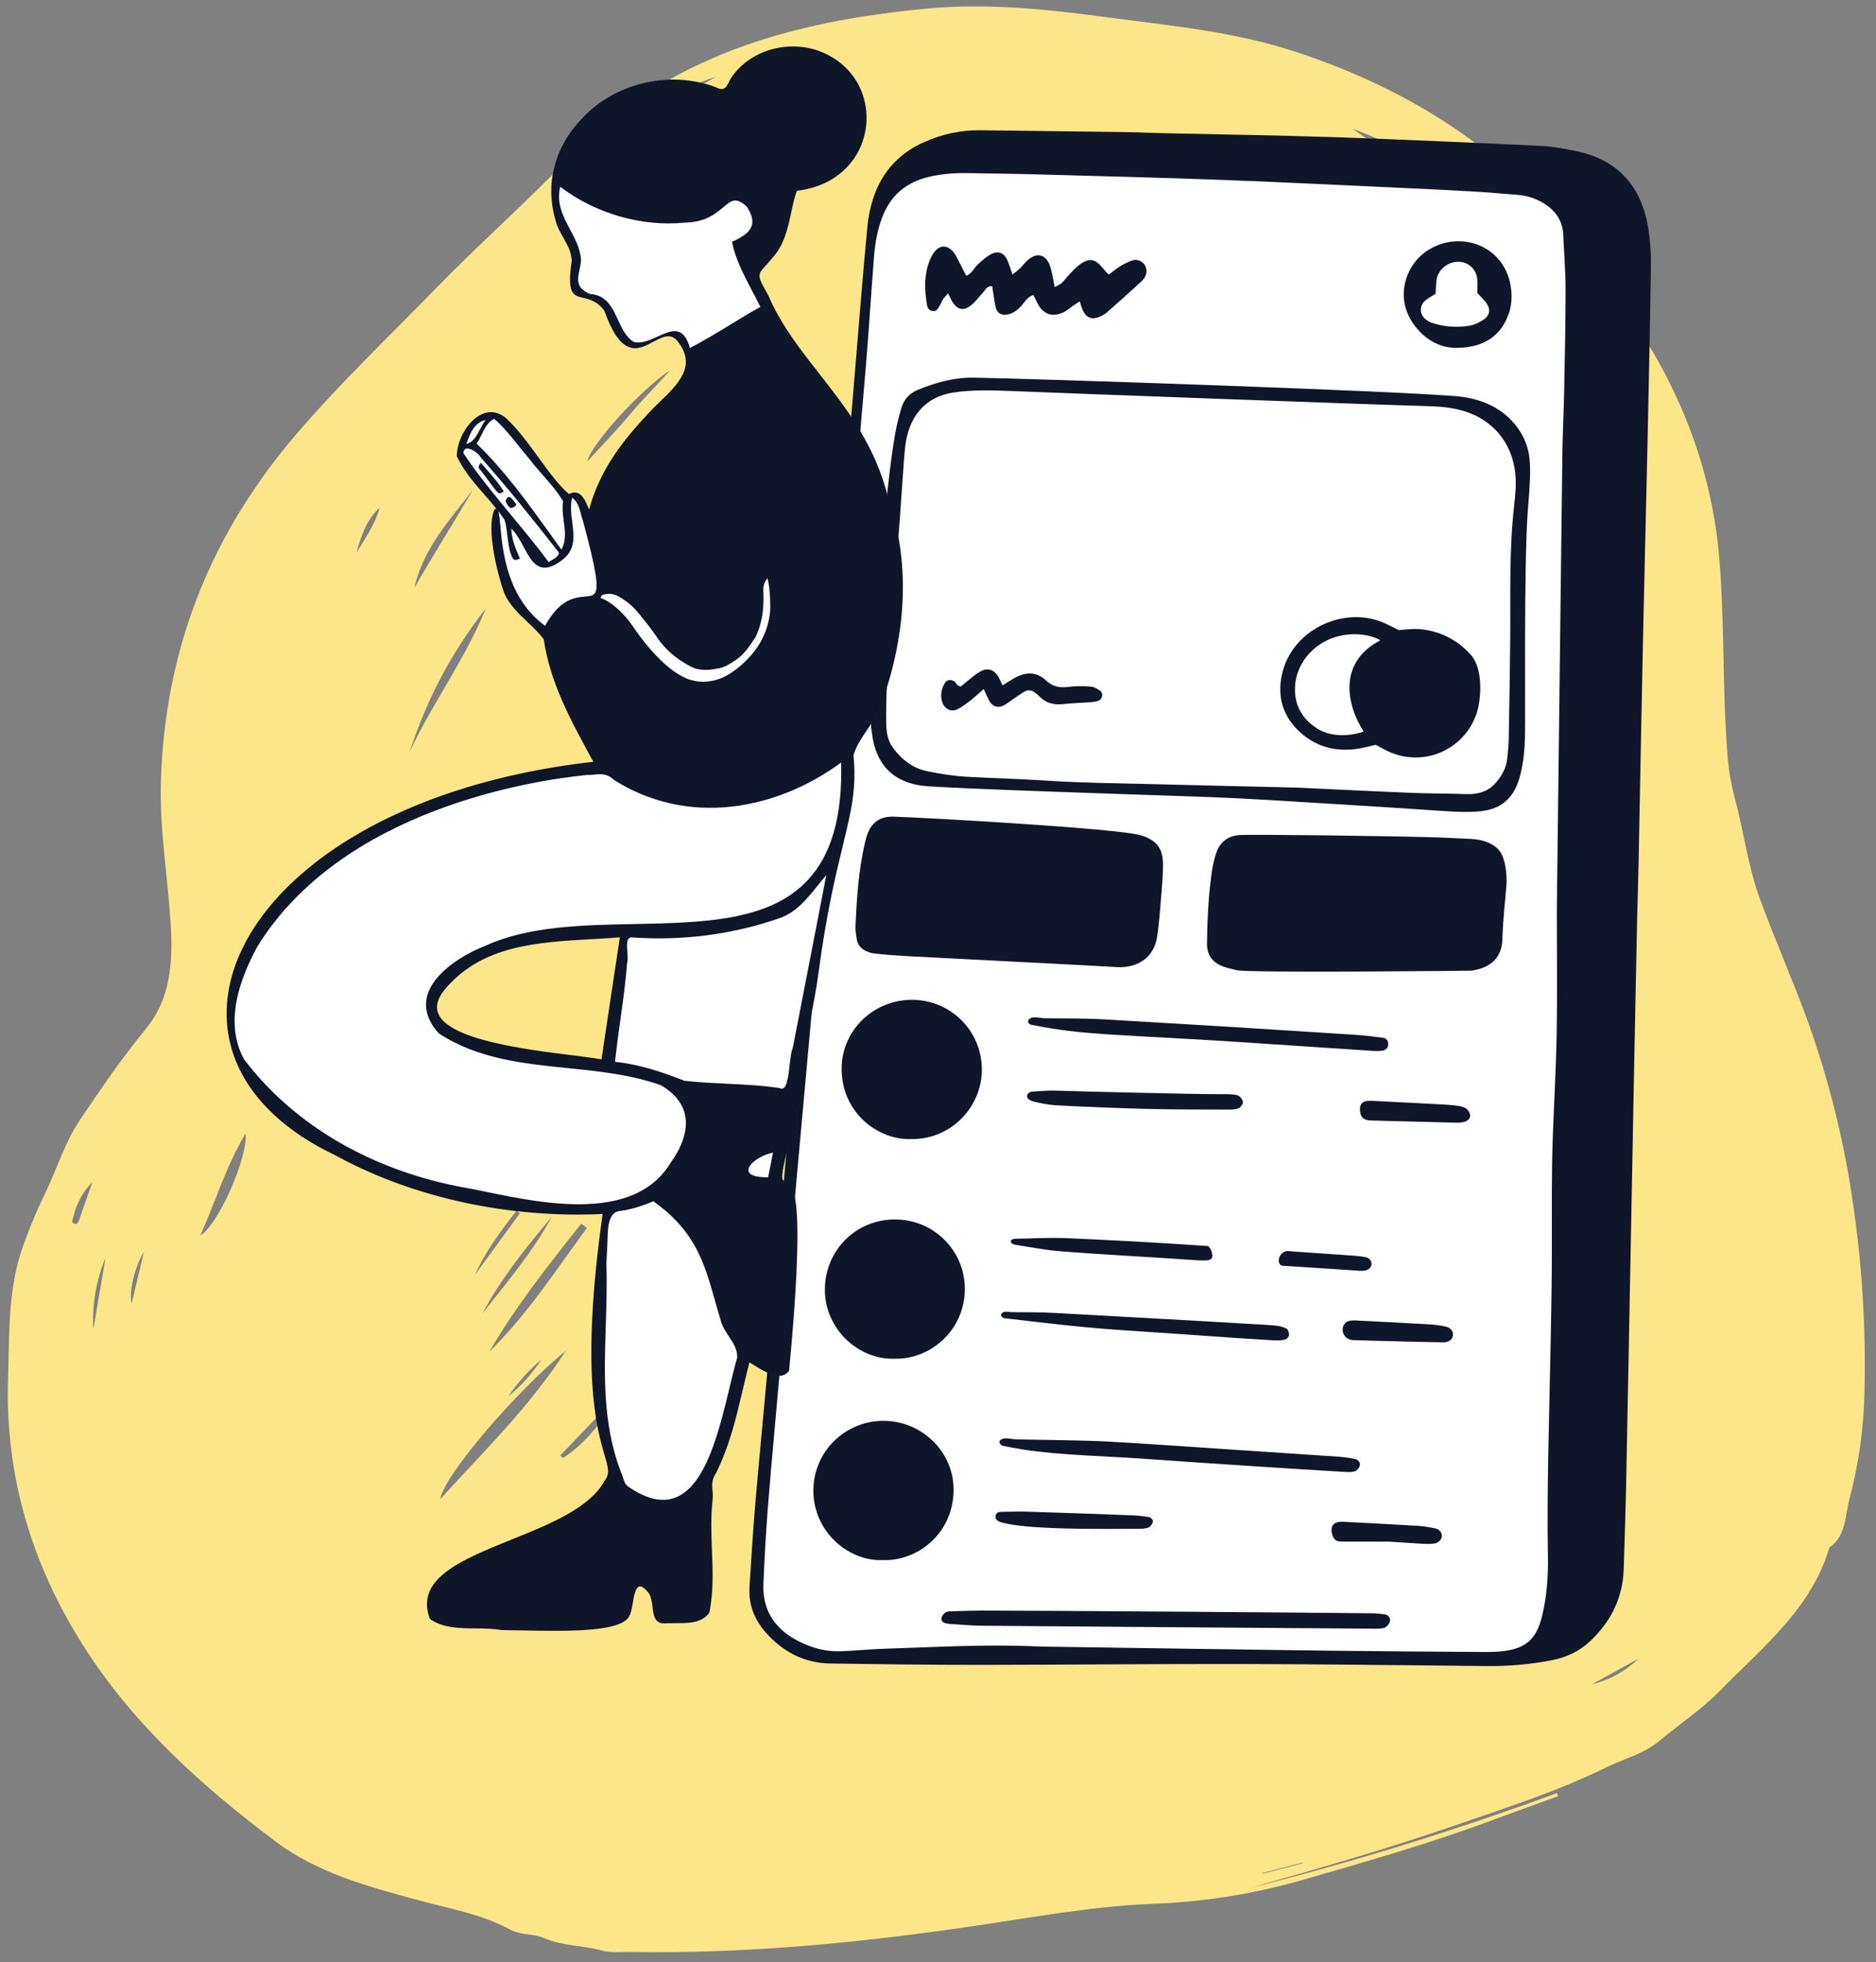
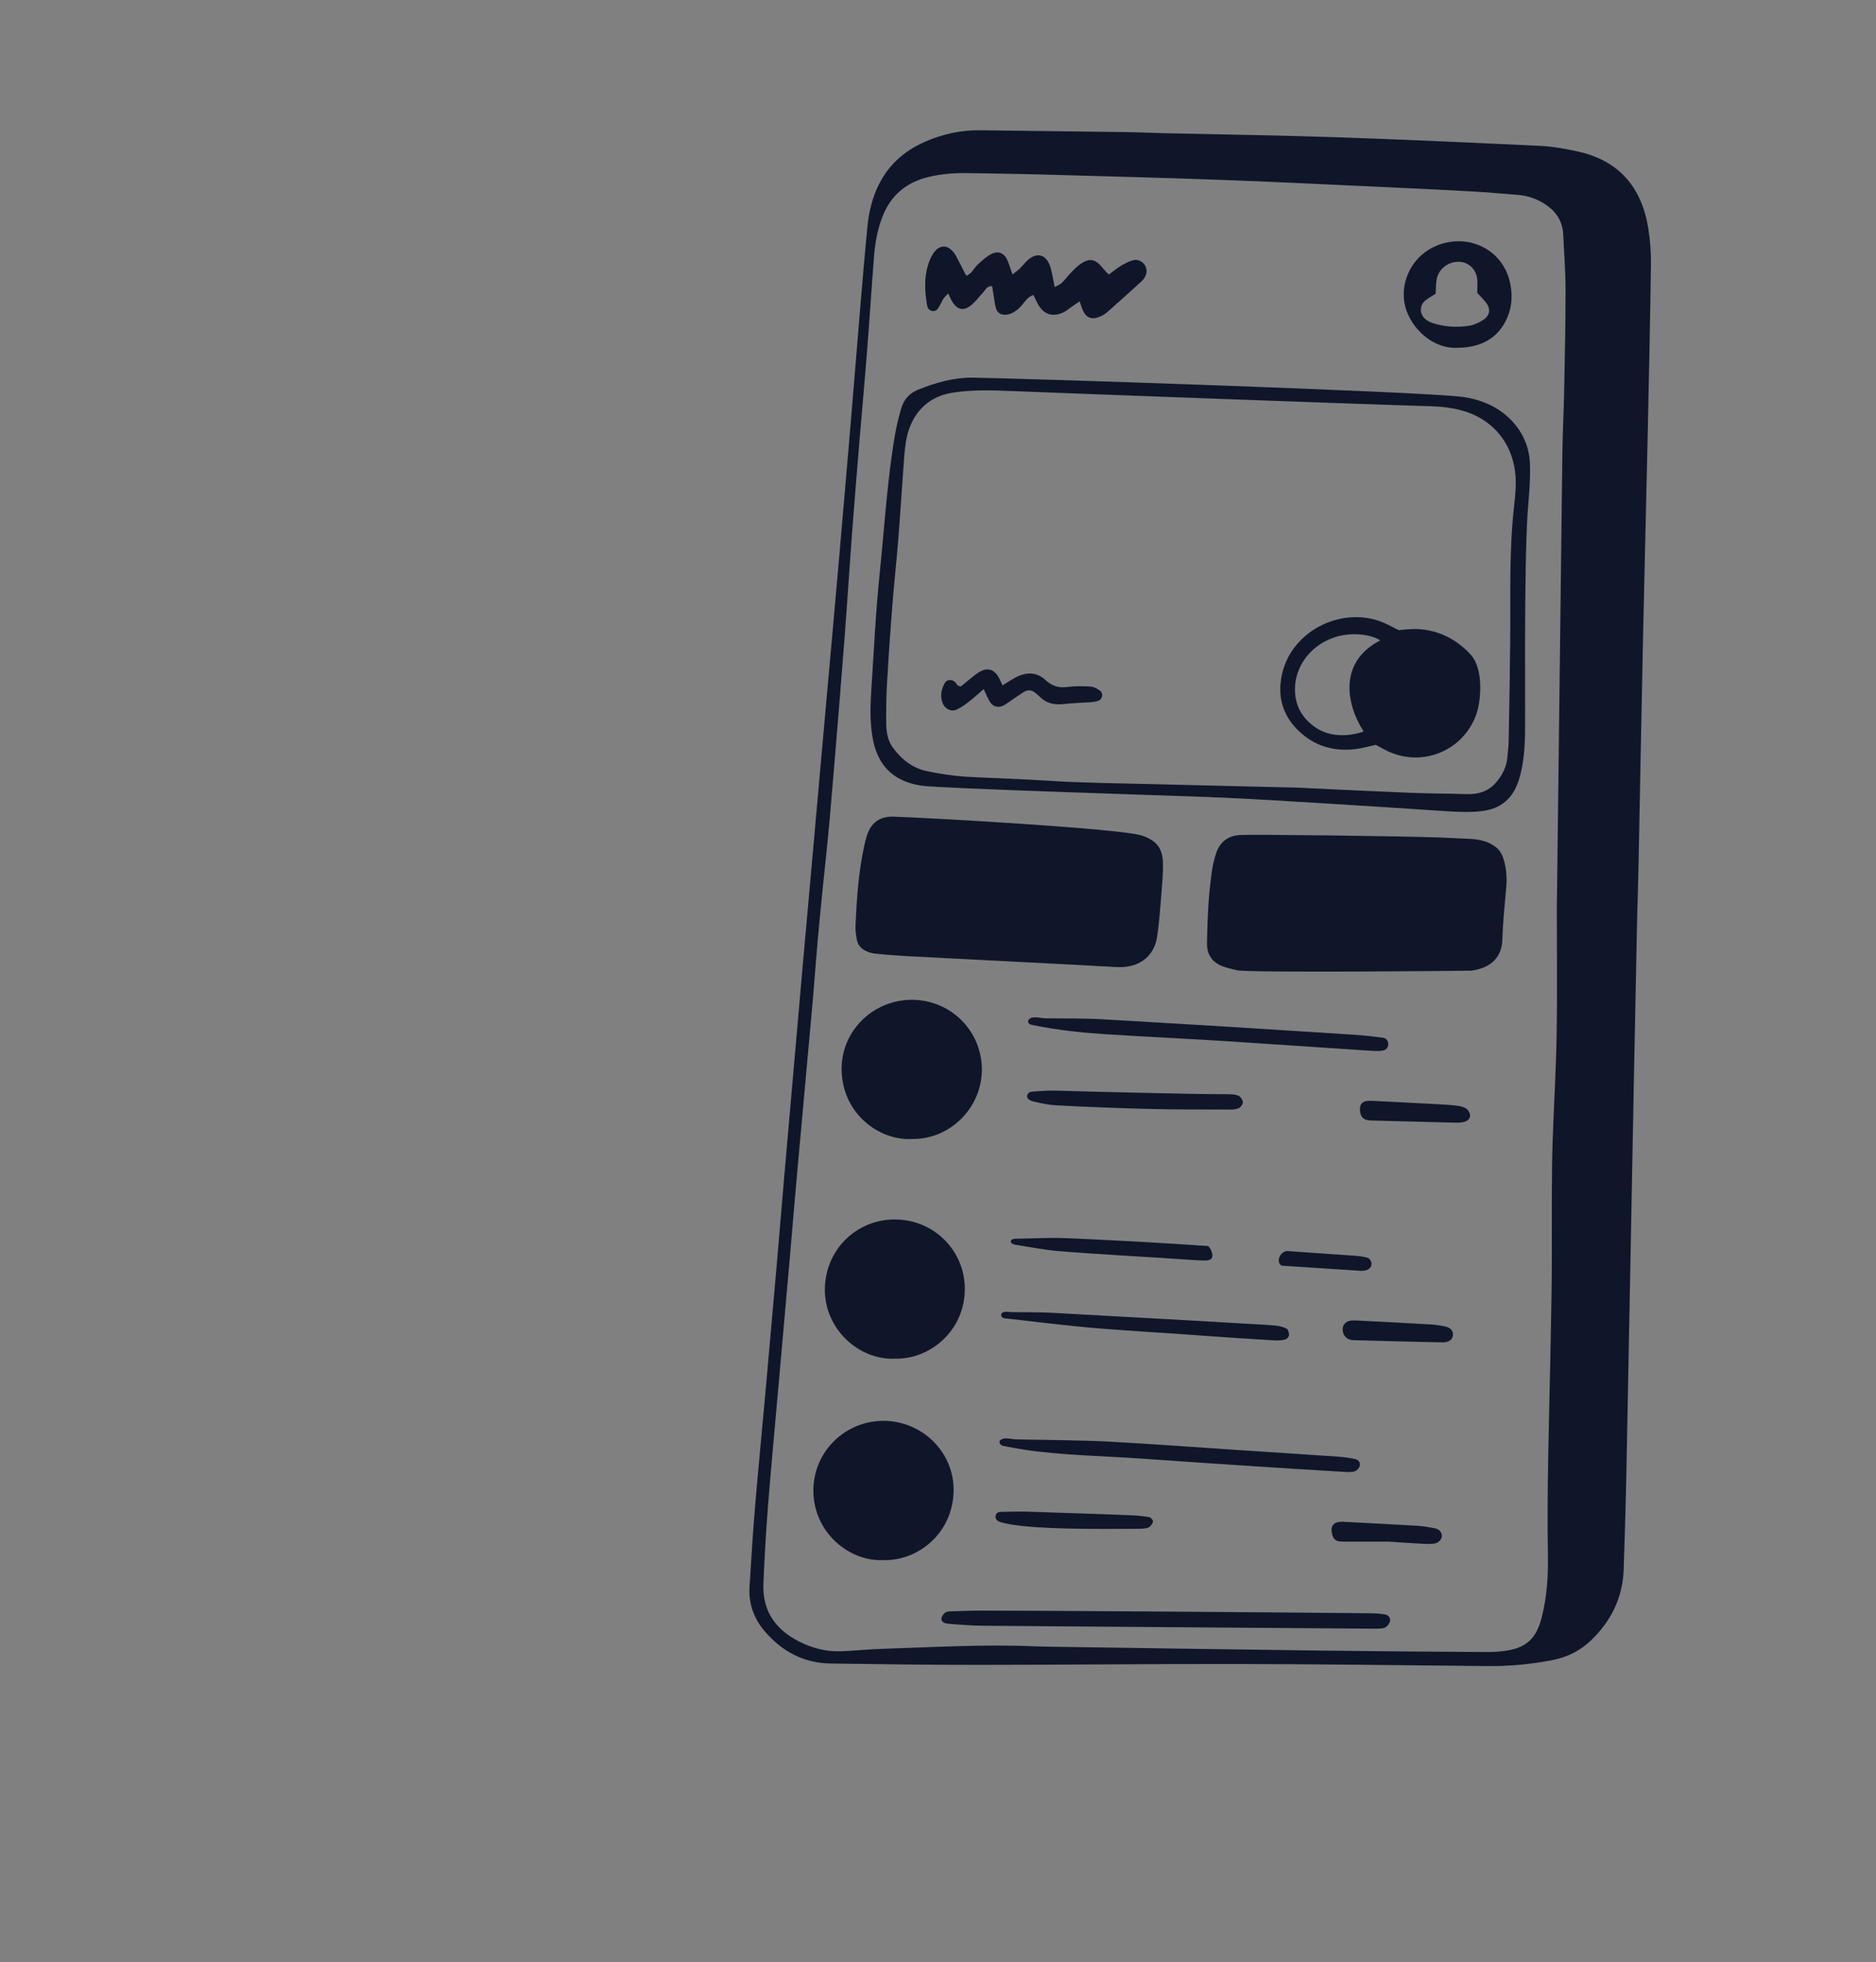
<svg xmlns="http://www.w3.org/2000/svg" clip-rule="evenodd" fill-rule="evenodd" stroke-linejoin="round" stroke-miterlimit="2" viewBox="0 0 3227 3373">
  <rect x="0" y="0" width="3227" height="3373" fill="#808080" stroke="none" />
  <g transform="matrix(1.108 0 0 1.099 23.181 47.483)">
-     <path d="m-20.919-43.204h2911.55v3068.73h-2911.55z" fill="none" />
    <g fill-rule="nonzero">
-       <path d="m429.253 488.985c21.317.165 42.628-.801 63.842-2.894l.054.658c-4.366.415-8.734.8-13.1 1.253-13.479 1.411-27.013 1.721-40.544 2.071-9.985.216-19.959-.773-29.707-2.945-11.644-2.529-23.524-3.356-35.343-4.642-22.7-2.469-45.215-6.038-67.247-12.192-1.735-.485-3.741-.769-5.141-1.581-3.472-2.014-7.478-2.862-10.72-5.417-1.726-1.359-4.206-1.6-5.994-3.261-4.852-4.5-10.869-7.189-16.546-10.436-8.756-5.008-17.672-10.123-24.029-18.09-11.415-14.306-21.516-29.572-27.192-47.167-5.874-18.208-6.6-36.6-1.105-55.234 2.365-8.024 4.17-16.146 8.674-23.336 2.401-3.672 5.044-7.18 7.911-10.5 3.355-4.043 6.109-8.532 10.131-12.089 5.565-4.923 11.139-9.772 17.166-14.155 6.33-4.6 8.575-11.606 10.014-19.033 1.779-9.177 2.543-18.534 5.17-27.564 7.346-25.251 21.888-45.089 43.539-60.1 10.929-7.578 22.51-13.984 33.835-20.846 10.632-6.442 21.785-12.057 32.353-18.565 23.88-14.7 49.548-14.879 75.875-10.632 11.687 1.886 22.762 6.012 33.721 10.475 11.97 4.874 24.135 9.24 35.09 16.321 19.7 12.737 35.182 29.073 44.374 50.968 4.427 10.543 8.841 21.094 11 32.371 2.241 11.03 2.501 22.371.769 33.492-2.229 13.6-6.288 26.791-8.619 40.359-.43 2.596-.631 5.225-.6 7.857.036 6.951-.894 13.91-.187 20.844.856 8.388 2.183 16.729 3.018 25.118 1.195 12.821 1.039 25.732-.465 38.521-1.35 12.048-3.704 23.961-7.038 35.617-1.929 6.974-4.703 13.686-8.259 19.987-1.692 2.948-2.438 6.95-6.308 8.376-6.538 10.883-17.79 15.755-28.01 21.929-4.48 2.706-9.446 4.4-14.147 6.617-3.829 1.805-7.818 1.7-11.691 2.494-10.565 2.174-21.357 2.754-32.1 3.593-14.108 1.105-28.256 1.45-42.444 1.758zm-135.876-115.02c10.57-6.9 21.6-13.132 31.571-22.231-12.013 5.548-29.602 17.855-31.571 22.231zm41.707-44.71-.875-1.1c-8.317 6.253-16.637 12.5-24.012 19.943 9.135-5.212 16.803-12.298 24.887-18.843zm-10.235-100.245c6.858-8.254 15.317-15.031 21.726-23.646-8.59 6.528-15.947 14.535-21.726 23.646zm-64.37 82.378c3.894-1.022 13.08-12.573 13.8-17.309-5.536 5.45-9.249 11.721-13.8 17.309zm158.378-31.334c-6.076 1.622-20.367 10.57-23.176 14.524zm118.08-123.422c4.588 5.59 9.838 10.602 15.633 14.928-4.358-5.799-9.639-10.842-15.633-14.928zm-186.857 25.285c-6.036 4.641-12.515 8.827-16.186 15.9 5.319-5.377 10.806-10.58 16.186-15.9zm-39.338 158.542c6.251-4.769 12.714-9.288 18.114-15.061-6.436 4.55-12.756 9.239-18.114 15.061zm81.713-217.335c3.994-1.909 8.115-3.54 12.334-4.882 4.145-1.293 8.383-2.288 12.58-3.413-9.369.53-20.576 4.297-24.914 8.295zm1.434 45.724c-6.676 2.255-18.956 10.267-20.517 13.392 3.634-2.358 7.059-4.418 10.3-6.732 3.328-2.372 6.864-4.408 10.217-6.66zm-75.274 202.723.383.625c5.051-1.607 8.991-5.026 13.122-8.134l-.369-.6zm138.842-104.842-16.257 9.917c.12.195.24.39.359.585 5.745-2.773 11.093-6.306 15.898-10.502zm-8.235 17.958c3.177-.38 13-6.719 15.027-9.319zm-126.276 38.4-.516-.668c-4 3.081-7.94 6.219-11.152 10.216zm-30.277-36.773-8.14 11.515c3.634-3.097 6.433-7.058 8.14-11.517zm-57.392 37.719 5.919-13.105c-2.939 3.863-4.963 8.344-5.919 13.103zm232.735-119.5-.314-.764-10.849 4.506.268.65c3.493-1.8 7.597-2.113 10.895-4.391zm-9.488 91.446c3.288-.864 6.307-2.542 8.776-4.879-3.5.632-6.077 2.914-8.776 4.88zm-216.078-.237c-2.341 1.413-4.241 3.454-5.483 5.89-.209.372-.626.752-.135 1.164s.857.027 1.1-.336c1.524-2.228 3.017-4.476 4.518-6.717zm82.093-107.587c2.468-2.309 5.011-4.513 6.709-7.447-3.167 1.663-4.988 4.535-6.709 7.448zm-75.683 123.552c-2.7 2.638-4.9 7.007-4.945 9.318zm266.6 152.682-10.207 2.583c3.57.062 7.093-.83 10.203-2.583zm-203.878-106.736c2.994-1.378 5.76-3.206 8.2-5.422-2.972 1.418-5.732 3.243-8.2 5.422zm265.336-135.753c.216 1.827-1.164 3.829.69 5.707.922-2.185.113-3.948-.69-5.707zm-151.491 29.433c2.619-.899 5.049-2.271 7.171-4.05-2.612.913-5.041 2.284-7.171 4.05zm7.158 235.4v.136h8.256v-.136z" fill="#fde68a" transform="matrix(7.575 -1.986 1.97 7.637 -2296.605 28.56)" />
      <g transform="matrix(.904 0 0 .908 1142.5 160.522)">
-         <path d="m808.512 2638.21c11.902 0 23.772.01 35.629.03 103.698.21 209.119 1.34 311.079 2.42 37.44.4 74.88.8 112.33 1.16 36.1.34 72.77-2.96 108.99-9.82 25.78-4.89 47.73-15.85 65.24-32.57 35.45-33.87 54.19-74.37 55.7-120.38 1.69-51.87 3.44-107.18 4.54-162.87 2.87-146.2 5.67-294.85 8.39-438.6 1.66-87.73 3.31-175.45 4.99-263.18 1.19-62.03 2.48-125.1 3.73-186.09.58-28.21 1.16-56.42 1.73-84.63.01-.35.06-.69.15-1.02.21-8.23.43-16.47.66-24.7.49-18.27 1.01-37.17 1.38-55.75.97-48.79 1.91-97.58 2.84-146.37 1.53-79.52 3.12-161.753 4.82-242.628 1.23-58 2.63-116.966 3.98-173.99 1.21-50.647 2.45-103.021 3.57-154.531 2.21-101.851 4.49-207.168 6.02-312.745.29-20.643-1.21-41.525-4.48-62.066-11.43-71.738-51.75-115.407-119.86-129.794-19.64-4.15-40.7-8.128-61.6-9.122-131.17-6.237-241.23-11.166-351.98-14.94-65.8-2.243-132.744-3.585-197.483-4.883-30.904-.619-62.861-1.26-94.292-1.99-9.971-.231-20.096-.57-29.888-.898-13.459-.451-27.376-.917-41.049-1.109-44.382-.621-89.509-1.166-133.151-1.693-37.37-.45-76.012-.917-114.019-1.43-31.197-.42-62.433 6.055-92.843 19.245-47.261 20.496-77.806 56.683-90.788 107.555-2.904 11.38-4.895 22.481-5.917 32.996-3.446 35.433-6.837 73.363-10.994 122.985-2.964 35.373-5.899 71.347-8.737 106.136-2.976 36.474-6.053 74.188-9.168 111.277-6.029 71.771-12.34 144.728-18.444 215.282l-1.08 12.485c-4.026 46.536-8.27 94.146-12.014 136.15-3.206 35.976-6.429 71.949-9.652 107.922-3.266 36.446-6.531 72.896-9.78 109.346-2.077 23.35-4.14 46.7-6.191 70.05-2.016 22.91-4.032 45.81-6.072 68.71-2.78 31.2-5.575 62.4-8.371 93.6-3.616 40.35-7.231 80.7-10.813 121.06-2.731 30.77-5.45 62.06-8.079 92.32-1.421 16.36-2.842 32.71-4.271 49.06-2.087 23.87-4.181 47.75-6.275 71.63-4.263 48.6-8.67 98.86-12.945 148.29-2.072 23.97-4.112 48.35-6.084 71.92-2.05 24.5-4.17 49.83-6.33 74.75-7.411 85.49-13.162 150.89-18.646 212.07-2.384 26.6-4.894 53.63-7.322 79.77-4.024 43.33-8.185 88.13-11.889 132.22-3.475 41.37-6.103 83.53-8.644 124.3l-.91 14.58c-1.724 27.52 7.009 52.58 25.955 74.48 29.986 34.67 66.756 52.57 109.288 53.21 95.762 1.43 176.226 2.38 257.627 2.33 66.703-.03 134.527-.41 200.119-.77 69.274-.38 140.582-.77 211.306-.77z" fill="#fff" />
        <path d="m1524.86 1343.76c-1.83 90.24-3.73 180.48-5.46 270.72-4.48 233.92-8.79 467.86-13.38 701.78-1.07 54.31-2.77 108.62-4.55 162.92-1.6 48.97-21.86 89.64-56.93 123.14-18.85 18.01-41.67 28.76-67.25 33.61-36.27 6.87-72.84 10.24-109.78 9.89-141.13-1.35-282.25-3.29-423.378-3.58-149.013-.3-298.028 1.43-447.043 1.51-85.897.05-171.8-1.05-257.689-2.34-45.596-.68-82.613-20.32-112.253-54.58-19.256-22.26-28.764-47.94-26.922-77.35 2.902-46.34 5.674-92.7 9.56-138.97 5.94-70.71 12.877-141.33 19.213-212.01s12.517-141.37 18.645-212.06c4.237-48.88 8.188-97.79 12.414-146.66 6.339-73.32 12.812-146.62 19.22-219.93 4.12-47.13 8.168-94.27 12.35-141.39 6.35-71.56 12.809-143.1 19.184-214.66 4.12-46.25 8.141-92.5 12.263-138.75 6.455-72.43 12.977-144.849 19.432-217.275 4.045-45.377 8.087-90.754 12.013-136.14 6.567-75.914 13.146-151.827 19.524-227.757 6.087-72.461 11.834-144.95 17.905-217.413 3.438-41.032 7.014-82.056 10.999-123.038 1.098-11.294 3.215-22.596 6.023-33.599 13.189-51.685 43.89-88.905 93.072-110.236 30.09-13.048 61.508-20.017 94.488-19.572 82.39 1.112 164.783 1.969 247.172 3.124 23.663.332 47.313 1.457 70.974 2.007 97.273 2.261 194.578 3.559 291.814 6.874 117.38 4.001 234.72 9.364 352.04 14.944 20.85.992 41.74 4.874 62.24 9.204 72.2 15.251 111.62 61.754 122.98 133.078 3.28 20.65 4.83 41.846 4.52 62.753-1.5 104.266-3.75 208.521-6.01 312.775-2.38 109.51-5.24 219.009-7.55 328.52-2.74 129.661-5.09 259.331-7.67 389.001-.54 27.15-1.36 54.31-2.06 81.46zm-138.24.05c3.11-258.68 6.22-523.347 9.56-788.015.44-35.049 2.35-70.078 3.03-105.128 1.13-58.707 2.44-117.423 2.44-176.135 0-31.512-2.64-63.021-3.98-94.536-1.08-25.155-14.19-42.608-35.08-55.043-12.99-7.734-27.13-12.264-42.2-13.507-26.19-2.163-52.39-4.497-78.63-6.015-42.01-2.43-84.04-4.375-126.08-6.307-100.7-4.629-201.394-9.772-302.136-13.51-105.131-3.901-210.311-6.526-315.477-9.447-41.19-1.145-82.399-1.587-123.6-2.336-21.993-.4-43.748 1.324-65.265 6.276-39.802 9.161-67.069 32.229-81.47 70.773-8.075 21.613-11.901 43.991-13.703 66.703-4.297 54.156-7.663 108.385-11.908 162.546-4.108 52.412-8.946 104.767-13.28 157.162-4.333 52.395-8.664 104.793-12.584 157.221-4.508 60.294-8.255 120.647-12.894 180.932-6.119 79.504-12.633 158.976-19.271 238.446-3.866 46.27-7.722 92.56-12.627 138.74-7.124 67.07-13.847 134.17-18.963 201.44-3.588 47.17-8.133 94.28-12.362 141.41-6.264 69.81-12.712 139.61-18.915 209.44-4.265 48-8.179 96.04-12.374 144.05-6.178 70.7-12.483 141.4-18.704 212.1-6.222 70.7-12.859 141.37-18.441 212.12-3.445 43.67-5.848 87.43-7.64 131.2-1.893 46.24 20.696 78.49 60.94 98.94 22.12 11.24 45.912 17.74 70.91 16.98 24.507-.75 48.952-3.49 73.459-4.26 86.733-2.75 173.431-8 260.275-4.26 13.136.57 26.294.67 39.444.86 152.54 2.22 305.078 4.6 457.621 6.55 91.175 1.16 182.355 1.71 273.545 2.36 11.37.08 22.85-.12 34.12-1.47 39.45-4.75 57.08-21 66.61-59.32 8.54-34.32 10.94-69.27 10.34-104.36-1.99-117.47 2.19-234.85 4.36-352.27.81-43.81 1.86-87.63 2.21-131.45.39-49.07-.04-98.15.2-147.22.14-28.9.45-57.82 1.44-86.7 2.09-60.43 5.75-120.82 6.8-181.26 1.2-69.22.28-138.47.28-213.7zm-1139.154-161.33c-23.307-.72-38.231 10.23-45.4 31.91-1.921 5.8-3.36 11.79-4.685 17.77-10.088 45.53-13.031 91.87-15.184 138.26-.361 7.77.887 15.71 2.193 23.44 1.377 8.15 6.118 14.82 13.224 18.77 5.243 2.91 11.383 5.07 17.323 5.71 18.264 1.97 36.606 3.39 54.952 4.41 62.12 3.46 314.049 15.92 360.385 18.86 3.492.22 7.017.21 10.512.04 31.99-1.59 54.664-20.62 59.458-52.42 3.78-25.07 5.365-50.49 7.451-75.8 1.367-16.58 2.812-33.24 2.581-49.84-.368-26.43-10.789-39.85-35.937-48.41-36.781-12.53-378.697-31.22-426.873-32.7zm992.764 265.34c32.97-4.91 52-22.31 52.91-54.26.88-30.57 4.17-61.08 6.86-91.57.95-10.83.61-36.38-7.93-54.31-8.9-18.67-33.6-26.18-53.67-26.86-17.49-.59-34.96-1.79-52.45-2.42-68.19-2.46-320.508-5.58-343.206-4.29-21.822 1.24-35.716 12.89-41.899 33.56-2.743 9.16-5.148 18.55-6.439 28.01-2.482 18.19-4.674 36.47-5.86 54.78-1.525 23.54-2.393 47.14-2.698 70.73-.255 19.75 9.82 33.13 28.391 39.68 7.398 2.61 15.131 4.31 22.77 6.19 19.73 4.85 401.501 1.02 403.221.76zm-18.78-988.838c16.29 1.817 32.99 6.252 47.9 13.01 34.06 15.443 61.49 45.956 69 84.041 5.49 27.857.05 75.054-1.83 103.12-6.57 97.983-3.67 353.807-4.49 383.567-.68 24.55-2.63 48.35-9.25 72.06-8.93 32.01-27.25 51.13-57.82 57.01-20.66 3.97-49.62 2.55-70.81 1.15-66.46-4.42-132.92-8.84-199.413-12.85-68.242-4.11-136.475-8.74-204.781-11.3-86.708-3.25-459.043-14.87-493.55-19.61-30.825-4.22-58.852-18.18-73.968-48.54-4.231-8.49-7.502-17.75-9.474-27.03-6.061-28.53-5.644-57.517-3.751-86.408 4.468-68.189 7.618-136.531 14.604-204.471 8.151-79.263 12.799-158.956 26.14-237.64 2.628-15.502 6.479-30.868 10.84-45.987 4.325-14.992 13.701-25.891 28.756-32.021 30.266-12.324 61.209-21.197 94.196-20.842 77.999.838 753.191 23.316 837.701 32.741zm-771.85-9.723c-33.238-1.373-66.187-2.397-99.587 2.653-50.351 7.613-72.209 43.291-79.608 76.49-2.841 12.75-3.921 25.967-4.907 39.039-3.362 44.56-5.997 89.176-9.536 133.72-3.261 41.045-7.704 81.996-10.94 123.043-3.375 42.798-6.274 85.632-8.696 128.495-1.284 22.723-1.68 45.535-1.391 68.291.189 14.89 2.132 29.77 11.393 42.49 14.973 20.58 34.146 35.7 59.242 40.8 22.279 4.52 44.959 8.19 67.619 9.48 46.35 2.65 92.758 3.72 139.135 6.79 59.442 3.93 119.126 4.33 178.715 5.89 82.376 2.16 164.761 3.96 247.141 5.98 8.761.21 17.513.82 26.27 1.22 57.79 2.68 115.58 5.62 173.38 7.91 31.53 1.25 63.12 1.1 94.66 2.14 19.6.65 36.77-4.94 49.48-19.73 10.3-11.97 17.99-25.96 19.6-42.3 1.02-10.46 2.2-20.95 2.39-31.45 1.06-57.81 2.15-115.629 2.63-173.45.63-75.341-1.98-150.757 6.32-225.886 1.35-12.19 2.65-24.414 3.11-36.673 1.77-47.851-16.45-81.242-39.09-102.229-29.78-27.602-67.67-35.351-107.27-36.515-129.68-3.812-640.367-22.907-720.06-26.198zm-79.651 1547.481c.315-66.66-53.04-120.16-119.901-120.33-66.945-.16-119.72 52.83-120.423 119.79-.729 69.4 58.845 122.68 119.7 120.05 61.644 1.7 120.29-48.89 120.623-119.51zm-19.252 347.44c1.257-66.03-53.199-120.39-119.726-120.84-66.557-.44-120.698 52.98-121.101 119.41-.435 71.82 60.687 123.11 119.492 120.49 58.946 2.12 119.927-45.1 121.335-119.07zm48.509-724.9c.572-66.66-52.321-120.59-119.084-121.25-67.623-.67-123.191 54.13-121.732 121.37 1.647 75.87 65.064 120.78 119.052 118.41 66.985 1.77 121.207-53.54 121.764-118.53zm208.154-1381.166c-13.601-17.485-24.382-19.006-41.959-5.289-5.478 4.275-10.24 9.521-15.033 14.601-4.8 5.088-8.915 10.855-13.948 15.68-2.821 2.704-6.895 4.102-12.103 7.051-2.541-12.267-4.098-22.633-6.881-32.659-6.809-24.533-24.537-29.063-42.289-11.082-3.685 3.733-6.822 8.019-10.599 11.646-3.562 3.419-7.637 6.305-12.745 10.445-3.246-9.285-5.469-16.81-8.483-24.004-5.301-12.653-15.31-17.438-27.527-11.404-8.365 4.131-15.576 10.918-22.657 17.24-7.044 6.288-10.691 16.054-19.941 20.216-.789-.827-1.584-1.362-1.969-2.109-3.598-6.982-7.046-14.043-10.701-20.995-2.844-5.41-5.413-11.067-8.989-15.97-11.026-15.114-25.623-14.825-36.018 1.128-4.208 6.458-7.133 14.034-9.291 21.491-5.953 20.577-4.997 41.582-1.915 62.486.864 5.861 1.71 13.001 8.912 14.665 9.041 2.089 11.58-5.795 15.046-11.671 1.775-3.008 2.913-6.424 4.899-9.264 2.147-3.07 4.947-5.683 8.116-9.228 2.844 5.778 4.518 9.835 6.736 13.569 9.149 15.405 20.51 17.564 34.255 5.58 7.189-6.268 12.895-14.217 19.454-21.236 3.962-4.24 6.103-11.046 15.198-10.358.843 5.543 1.653 11.353 2.626 17.137 1.161 6.898 1.967 13.911 3.828 20.624 2.368 8.543 9.4 12.49 18.116 11.329 11.143-1.486 19.121-8.041 26.233-16.074 5.577-6.298 9.636-14.392 20-17.853 2.663 5.443 4.784 9.985 7.08 14.435 9.494 18.399 24.309 24.203 43.295 16.037 6.282-2.702 11.606-7.634 17.362-11.553 3.414-2.324 6.819-4.662 11.716-8.012 2.323 6.665 3.582 11.604 5.711 16.134 5.78 12.299 15.264 15.981 28.037 10.684 4.782-1.983 9.582-4.618 13.438-8.017 19.675-17.337 39.086-34.975 58.47-52.639 2.552-2.325 4.864-5.162 6.508-8.185 3.573-6.568 3.618-13.488-.061-20.062-3.567-6.373-12.948-10.993-20.384-8.726-7.394 2.254-14.567 5.804-21.197 9.838-7.31 4.447-13.893 10.09-20.15 14.736-2.387-1.28-8.07-7.625-10.198-10.361zm-209.771 2312.146c-15.77.01-31.543.61-47.309 1.12-4.353.14-9.239-.12-12.863 1.77-3.292 1.71-6.393 5.74-7.419 9.36-1.306 4.61 1.888 8.3 6.728 9.48 3.382.81 6.897 1.25 10.377 1.46 17.488 1.07 34.978 2.73 52.478 2.87 222.647 1.83 445.297 3.43 667.949 5.07 5.25.04 10.54.24 15.76-.21 3.41-.29 7.46-.71 9.92-2.7 3.12-2.51 6.33-6.43 6.94-10.17.93-5.66-2.97-10.51-8.53-11.44-8.57-1.45-17.37-1.94-26.09-2.03-116.577-1.21-561.876-4.68-667.943-4.58zm819.991-2175.546c-45.71 2.876-81.26-35.145-90.85-69.419-10.22-36.518 5.99-78.903 40.28-99.684 57.04-34.567 133.27-4.871 141.21 68.799 1.51 14.031.6 27.916-4.04 41.379-13.17 38.204-42.76 58.327-86.6 58.925zm-39.05-93.041c-6.62 4.32-12.89 7.558-18.13 12.012-10.04 8.543-9.6 23.501.71 31.895 3.29 2.686 7.26 4.923 11.29 6.273 21.08 7.062 42.84 8.458 64.56 4.791 8.29-1.398 16.59-5.545 23.73-10.201 11.25-7.335 12.66-18.64 4.5-29.296-4.68-6.121-10.31-11.517-15.19-16.88 0-8.853.7-16.75-.16-24.471-1.55-13.979-11.4-25.038-23.78-28.142-20.11-5.038-41.74 8.226-45.7 28.66-1.47 7.603-1.18 15.547-1.83 25.359zm-748.49 1980.527c.966 2.2 3.615 3.83 5.724 4.26 11.992 2.44 24.036 4.62 36.123 6.53 59.753 9.51 144.189 11.26 204.39 15.61 67.204 4.85 134.439 9.28 201.673 13.71 48.899 3.23 97.814 6.24 146.73 9.15 5.15.31 10.77.37 15.44-1.38 3.4-1.28 6.99-5.35 8-8.89 1.61-5.67-2.01-10.69-7.55-11.92-9.34-2.08-18.93-3.44-28.49-4.11-59.358-4.12-118.74-7.97-178.116-11.9-72.472-4.81-144.911-10.21-217.429-14.17-44.533-2.43-113.184-2.82-157.789-3.77-9.41-.2-21.546-4.83-28.28 1.8-1.211 1.19-1.11 3.52-.426 5.08zm49.119-724.57c1.859 3.41 6.995 3.76 10.721 4.51 39.556 8.04 79.601 12.35 119.832 15.03 63.81 4.24 151.632 8.29 215.443 12.52 82.166 5.44 164.325 11.01 246.495 16.41 5.18.34 10.5.23 15.62-.55 5.71-.87 9.58-4.6 9.79-10.61.2-5.86-2.98-10.69-8.69-11.49-15.58-2.17-31.26-3.94-46.96-5.03-41.945-2.91-83.931-5.29-125.889-8.06-93.53-6.2-211.027-12.94-304.593-18.53-34.07-2.04-68.296-1.59-102.454-1.93-9.425-.09-21.27-4.72-28.292 1.61-1.537 1.38-2.01 4.3-1.02 6.12zm-46.26 505.82c2.693 4.1 9.293 3.61 14.085 4.16 44.35 5.12 88.676 10.57 133.121 14.72 55.797 5.21 135.681 9.55 191.564 13.79 43.663 3.31 87.373 6.02 131.081 8.69 5.986.37 12.276-.26 18.03-1.85 2.636-.73 6.009-4.91 6.024-7.54.022-3.81-1.687-9.68-4.454-11.05-6.069-3.01-13.187-4.63-20.016-5.23-18.317-1.6-36.709-2.33-55.068-3.46-99.651-6.1-223.291-12.43-322.962-18.19-24.465-1.42-49.032-1.16-73.555-1.37-5.735-.05-13.125-2.33-17.22 1.74-1.331 1.32-1.66 4.02-.63 5.59zm93.555-388.95c-12.216-.41-24.502.58-36.723 1.41-4.979.34-10.918.25-12.685 6.83-1.21 4.51 2.86 8.77 12.329 10.89 11.916 2.67 24.016 5.35 36.152 6.06 44.59 2.61 113.208 5.13 157.852 6.3 47.267 1.23 94.574.95 141.865 1.12 5.151.01 10.824-.36 15.288-2.53 3.288-1.6 6.791-6.38 6.913-9.85.125-3.56-2.97-8.35-6.095-10.59-3.27-2.35-8.214-2.89-12.496-3.18-7.852-.53-15.756-.36-23.639-.37-43.782-.02-237.617-4.71-278.76-6.09zm202.518 263.86c-53.207-3.35-130.384-7.42-183.638-9.68-29.627-1.26-59.384.49-89.081 1.01-3.547.06-10.048 2.42-6.219 7.27 2.19 2.78 7.169 3.14 11.209 3.78 23.292 3.67 46.528 8.29 69.978 10.23 68.8 5.71 161.691 10.33 230.551 15.31 6.971.51 13.973.87 20.957.83 11.808-.07 14.784-4.91 10.518-17.03-.837-2.38-2.802-4.36-5.104-7.81-19.197-1.27-39.18-2.65-59.171-3.91zm-294.042 480.49c11.779 3.06 25.004 4.74 37.077 5.95 57.46 5.8 139.142 4.63 196.779 4.55 4.348-.01 8.757-.28 13.018-1.07 2.439-.46 5.239-1.69 6.798-3.5 2.141-2.49 4.71-6.02 4.391-8.8-.294-2.56-3.876-6.29-6.498-6.75-9.423-1.68-19.033-2.66-28.608-3.07-53.219-2.32-130.445-4.53-183.68-6.44-10.437-.38-38.305.4-42.388.48-4.083.07-7.812 1.38-8.892 6.54-1.892 9.03 8.501 11.21 12.005 12.11zm722.07 36.33c6.07.34 12.23.36 18.26-.26 7.69-.79 13.77-6.93 14.01-13.15.21-5.34-4.05-11.5-10.83-12.97-10.16-2.21-20.53-3.98-30.89-4.62-40.86-2.5-81.74-4.48-122.62-6.66-2.61-.14-5.22-.47-7.83-.41-14.65.34-20.045 7.99-16.14 22.39 1.79 6.57 5.64 10.96 12.44 11.55 6.93.6 13.93.36 20.89.38 20.04.03 40.08.01 63.56.01 17.41 1.12 38.27 2.56 59.15 3.74zm57.16-725.44c5.14.16 10.61-.38 15.41-2.08 5.09-1.8 9.13-6.32 7.94-12.09-.79-3.82-3.47-8.3-6.67-10.33-4.26-2.7-9.75-3.99-14.88-4.65-10.41-1.33-20.92-2.06-31.41-2.63-34.97-1.91-69.96-3.66-104.94-5.4-6.11-.3-12.27-.78-18.34-.31-8.36.63-12.79 5.81-12.77 13.68.04 13.38 5.4 19.6 18.61 20.02 14.88.47 130.41 3.26 147.05 3.79zm-22.43 378.37c10.35 0 16.41-5.69 16.57-13.23.14-6.74-4.17-12.03-13.13-14-8.51-1.87-17.26-3.12-25.95-3.63-41.96-2.45-83.92-4.64-125.9-6.72-5.16-.26-10.79-.4-15.45 1.37-3.49 1.32-7.43 5.41-8.31 8.97-3.1 12.47 4.77 23.06 17.3 23.47 15.74.52 138.25 3.76 154.87 3.77zm-275.777-131.95c44.323 3 88.657 5.89 132.987 8.73 2.58.17 5.22-.08 7.8-.44 6.9-.97 12.01-6.08 11.62-11.85-.4-5.88-4.03-9.78-9.47-10.98-6.77-1.5-13.75-2.3-20.68-2.81-34.75-2.52-69.516-4.89-104.283-7.2-5.084-.33-10.491-1.49-14.069-.04-9.468 3.83-13.574 15.4-8.684 22.15 1.18 1.63 3.235 2.33 4.78 2.44zm159.727-897.34c-11.51 2.49-22.48 5.69-33.68 7.15-34.69 4.51-66.511-3.32-93.234-26.23-32.169-27.59-43.376-63.264-33.707-104.206 17.246-73.026 99.431-113.706 167.111-89.902 11.4 4.007 32.84 15.573 32.84 15.573s22.54-2.625 33.73-1.866c35.67 2.424 65.88 17.594 89.81 43.868 23.07 25.335 17.08 78.75 11.57 97.453-19.41 65.86-91.6 98.33-153.74 69.07-7.09-3.34-13.88-7.3-20.7-10.91zm7.67-179.869c-2.57-2.695-26.61-14.901-62.43-9.27-45.175 7.1-82.025 43.972-83.901 89.868-1.202 29.435 10.83 52.331 35.005 69.131 36.546 25.42 82.776 7.17 82.776 7.17-32.53-51.499-40.59-121.484 28.55-156.899zm-670.117 106.087c5.293 8.183 14.461 10.498 22.99 6.109 5.395-2.775 10.195-6.708 15.256-10.131 6.514-4.406 12.916-8.99 19.564-13.183 6.627-4.179 13.292-3.788 19.507 1.087 2.751 2.157 5.517 4.35 7.964 6.832 11.394 11.559 25.092 14.625 40.915 12.817 15.614-1.784 31.396-2.063 47.086-3.242 4.309-.324 8.74-.98 12.787-2.409 6.925-2.446 9-12.788 3.073-17.206-4.672-3.482-10.583-6.887-16.152-7.266-13.048-.889-26.387-1.168-39.299.582-14.998 2.032-26.675-.863-38.09-11.583-16.025-15.05-34.843-14.34-53.461-3.784-6.601 3.742-12.945 7.936-20.633 12.681-3.124-6.441-4.956-11.276-7.65-15.571-7.787-12.416-18.476-15.193-31.445-7.918-5.297 2.971-10.007 7.042-14.801 10.844-6.127 4.858-12.07 9.948-17.695 14.61-2.52-.878-4.483-1.022-5.597-2.069-1.876-1.764-2.85-4.566-4.842-6.11-6.517-5.053-14.179-3.668-17.738 3.159-5.46 10.475-7.602 21.445-3.377 32.914 4.045 10.98 14.924 16.409 25.368 11.42 7.777-3.713 14.823-9.173 21.701-14.492 7.482-5.787 14.394-12.31 23.76-20.423 4.702 9.89 7.072 16.553 10.811 22.333z" fill="#0f162a" />
      </g>
      <g transform="matrix(-1.284 0 0 1.303 1380.74 29.501)">
-         <path d="m373.5 859.1c26.1-47.7 52.3-94.1 60.3-147.7 15.4-20.3 37.1-31.8 47.7-55.2 6.8-18.5 22.8-76.6 11.9-100.1-.6-.4-1.9-.4-3.2-.2 17.1-21.4 37-39.6 48.8-64.2-.3-28.7-30-68-58.1-45.8-28.2 25.5-52.3 71.3-76.8 91.8-14.9-7.9-19.8 9.2-24.6 19.3-12.2-46.8-39.5-82.3-72.3-117-22.6-24.8-63.3-49.9-35.3-86.2 23.5-29.8 56 55.8 88.9-37.1 22.6-30.7 49.5 4.4 39.4-59.9 1.2-19.4 15.3-30.6 19.7-48.4 30.2-101.9-77.4-190.7-180.4-163.4-19.9 4.3-21.9 14.8-31.7-6.5-21.2-32.1-64.6-45.2-101.8-34.1-90.7 29.1-79.7 157.3 22.5 168.3 9.3 24.7 8.2 57.7 30 81.1 16.4 20.4 22.3 15.5 4.9 44.9-36.2 84.3-118.8 135.2-145.4 244.4-27.6 79-20.3 164 6.7 241.2 6.4 24.8 28.7 43.5 35.6 66.5-7.3 72.9 20.7 101.7 42.1 260 8.7 64.1 28.6 122.9 26.4 187-3.2 27 10.5 17.8 13.2 33.4 20 86.9-35.8-74.7-4 258.3 11.1 15.8 36-4.1 47.8-10.4 12.1 46.2 19 90.5 40.6 133.6 8.1 12.8 2.7 18.2 4 31.9 5.5 46.5-5.3 90.5 4 135.6 11.4 16.1 36.9 11.1 54.9 12.6 17.6-1 8.9-26.3 18.4-37.4 19.8-23.4 17.2 18.6 23.2 28.5 10.1 22.9 101.3 17.2 154.1 16.9 28.7-5.2 63 3.5 86.3-13.3 32.2-84.6-170.1-90.1-211.3-165.3-20.4-26 42.4-39.9 2.3-321 110.9 5 227-17.7 324.5-70.9 260.9-123.5 116.4-422.9-313.3-471.2zm-9.5 357.4c-7.5-49.3-14.9-98.1-22.4-147.5 73.8 6.1 157.5.2 210.3 60 62.7 69-139.5 78.6-187.9 87.5z" fill="#fff" />
-         <path d="m510.3 499.8c1.9 2.3 3.5 5.2 2 6.9-5.8 6.3-20.6 28.5-23.7 29.5-1.5.4-3.4 0-6-2.2 8.1-12.8 18.1-23.3 27.7-34.2zm-41.3 47.8c-1.3 1.1-1.7 1.9-1.7 2.5.1 1.4 5.2 4.3 6.5 4 3.2-.8 5.9-6.3 6.5-8.7-4.1-9.9-8.2-1.4-11.3 2.2zm218.2 783c-85.4 46.6-188.9 71.7-294.5 71.7-9.9 0-19.8-.3-29.7-.7 27 189.8 7.1 257.3-2.4 289.7-4.5 15.2-6.5 22.2-.1 30.4 18 32.8 66.3 52.2 113.1 70.9 59.9 24.1 116.6 46.8 98.3 94.9l-.2.2c-15.2 11-35.4 11.2-54.9 11.4-10.6.1-21.5.2-31.6 2-7.7.1-16.2.2-25.2.4-12.4.2-25.6.5-38.6.5-43 0-84-2.8-90.8-18.1-1.9-3-2.9-8.8-4-14.9-1.5-8.9-3.3-19-7.9-20.2-2.6-.7-6.1 1.6-10.5 6.7-3.8 4.4-4.7 11.2-5.5 17.7-1.2 9.9-2.4 19.3-13.3 19.9-4.2-.3-8.8-.3-13.6-.3-15.4.1-32.8.2-41.7-12.4l-.1-.2c-5.2-25-4.2-50.2-3.2-74.5.8-19.8 1.6-40.3-.8-61.1-.5-4.8-.1-8.6.2-12 .5-6.5 1-11.6-4.2-19.8-16.5-32.9-24.3-65.9-32.6-100.9-2.5-10.5-5.1-21.4-7.9-32.2-1.8 1-3.9 2.3-6.1 3.7-12.9 7.9-32.2 19.9-41.8 6.3l-.1-.1v-.1c-9-94.4-12-159.9-8.8-194.6 2.7-29.3 9.2-31.3 13.5-32.6 4-1.2 5.9-1.8-.8-31.1-1-6.1-3.7-8.2-6.6-10.4-4.2-3.3-8.5-6.7-6.6-23.1 1.4-41.7-6.4-80.4-14.7-121.4-4.3-21.2-8.7-43.1-11.7-65.4-9.7-71.9-20.6-116.2-29.3-151.8-10.1-41.2-16.8-68.5-12.8-108.3-3.2-10.9-9.9-20.7-16.9-31-7.5-11-15.2-22.4-18.6-35.4-29.8-85.2-32.2-168.7-6.7-241.5 15.5-63.7 50.1-107.5 83.4-149.9 24.1-30.6 46.9-59.4 61.9-94.5 13.9-23.6 12.9-24.7 3.3-35.1-2.2-2.4-5-5.4-8.1-9.3-14.6-15.7-18.9-35.6-23-54.8-2-9.3-3.9-18.1-6.9-26.1-24-2.7-44.7-12.2-59.7-27.4-13.6-13.7-22.1-32-24.1-51.4-1.9-18.9 2.5-38 12.4-53.7 10.8-17.2 27.8-30 49.1-36.8 38.7-11.5 81.7 3 102.3 34.5 7 15 9.6 14 18.2 10.5 3.3-1.3 7.5-3 13-4.2 26.7-7.1 55-6.6 82 1.3 25.7 7.5 48.9 21.4 66.8 40.3 33.2 34.1 44.8 78.8 31.8 122.5-1.9 7.8-5.7 14.4-9.4 20.8-4.9 8.6-9.5 16.7-10.2 27.5 6.3 40.1-1.9 42-14.3 44.8-7.4 1.8-16.6 3.9-25.1 15.4-8.9 25-18.6 39.3-29.5 43.5-10.4 4-20.2-1.2-29.7-6.3-11.3-6-21.1-11.2-29.8-.1-22.7 29.3-.2 50.9 21.6 71.8 4.9 4.7 9.6 9.2 13.7 13.7 29.8 31.5 59.1 67.3 72.1 115.9l1.2-2.7c3.1-7 6.5-14.9 12.8-17.1 3-1.1 6.6-.7 10.4 1.3 12.2-10.2 24.1-26.5 36.7-43.7s25.7-35.1 39.9-47.9c9.3-7.3 19.5-8.7 29.5-3.9 16 7.6 29.3 30.1 29.5 50v.2c-8.4 17.5-20.6 31.5-33.5 46.2-4.8 5.4-9.7 11-14.4 16.8.7-.1 1.4.1 2.2.7l.2.2c10.4 22.5-3.8 78.4-11.9 100.5-6.4 14.2-16.7 23.8-27.5 34-6.9 6.5-14.1 13.2-20.2 21.2-7.7 52-32.1 96.4-57.9 143.4l-2 3.7c123.8 14 231.6 49.9 312 103.7 72.9 48.9 118.8 110 129.1 172.1 13.3 79.8-33.4 151.2-128.2 196.1zm-159.1-847.7c-.4-.1-1-.2-1.5-.3-4.9 0-12.8 5.1-16.4 10.9-34.9 39.2-65.1 76.9-92.6 111.9-1.2 1.1-1.7 2.1-1.6 3.2.4 3.5 6.5 7 10.6 9.3.6.4 1.2.7 1.7 1 13.7-18.4 29-36.7 43.8-54.5 20.4-24.5 41.5-49.8 59.3-76.3-.2-2.9-1.3-4.7-3.3-5.2zm-23.7-34.5c2.5 2.9 4.5 6.8 6.7 10.9 4.2 7.9 8.5 16.2 16.7 17.7l-.2-.5c-4.1-11.2-9.1-25.1-23.2-28.1zm-91.6 155.6c4.3-5.8 8.5-11.7 12.8-17.6 27.2-37.7 55.5-76.7 89.8-109.7-2.1-2.7-4-6.5-5.9-10.4-3.8-7.8-8.2-16.5-15.5-19.2-10.5 9-19 19.5-28 30.6-4.3 5.4-8.8 11-13.6 16.4-5.6 7.5-11.6 14.3-17.4 20.8-8.7 9.9-16.9 19.1-24.2 30.9 1.3 8 .2 16.2-.8 24.1-1.6 11.8-3.1 23 2.8 34.1zm-40.4 52.3c2.3 3.3 6.4 3.6 12.1 4.1 12 1.1 30.1 2.6 48.1 35.1 46.2-33.7 51.3-89.9 54.1-120.2.7-8 1.2-13.8 2.4-17.2-2.5 3.1-4.8 6.2-7.1 9.5-1.8 3.2-2.7 10.7-3.7 18.7-1 8.1-2 16.5-4.1 22.3-.2.5-.4.9-.5 1.3-1.1 3-1.9 5.4-3.9 6.2-1.5.6-3.6.2-6.4-1.2l-.4-.2 1-2.3c4.2-9.6 9.4-21.6 9.3-33.6-6 5.8-10.5 14-14.8 22-6.2 11.5-12.1 22.3-21.8 24.5-6.4 1.4-13.8-.9-22.7-7.3-18.6-12.4-16.5-29.1-14.3-46.7 1.3-9.7 2.5-19.8.2-29.6-6.9 5-8.6 11.9-10.7 19.8-.9 3.3-1.7 6.6-3 10.1-15.4 57.1-18.7 77.7-13.8 84.7zm-200.1-343.7c12.1 6.7 24.4 14.1 36.2 21.3 15.8 9.5 32.1 19.4 49 28.1 2.8-10.2 6.8-16.4 12.1-18.9 7.6-3.6 16.9.6 26.8 5.1 9.8 4.4 19.8 9 29.1 6.4 9.4-5.8 14.3-16.4 19-26.6 6.8-14.5 13.7-29.5 33.4-30.8 5-1.8 11.6-5.9 13.6-11.3 2.1-5.5.8-11.4-.5-17.7-1.1-4.8-2.1-9.6-1.7-14.5 1.5-12.5 7.4-23.5 13.1-34.1 8.2-15.3 16.7-31 11.9-51.2-42.3 32.1-98.4 48.2-150.4 43.1-25.2-.4-37.7-10.9-46.8-18.5-9.5-8-15.2-12.8-28.2-.9-6.1 8.9-8.1 16.4-6.3 22.7 2.2 7.3 9.5 13.4 23.7 19.5l.2.3-.1.4c-3.5 19.3-14.3 39.7-24.7 59.4-3.3 6.3-6.5 12.3-9.4 18.2zm-11.8 365.5c2.8 28.9 17.4 51 39.9 68.6 8 6.3 16.4 11.4 26.4 14 13.3 3.4 26.3 2.4 38.3-3.6 11.1-5.6 20.9-13.6 29.7-22.4 6.2-6.1 12-12.7 17.5-19.5 5.9-7.3 11.3-15 16.7-22.7 5.5-7.7 20.8-25.1 36.5-30.4-.5-3.6-2.9-4-5.3-4.5-6.7-1.2-11.6-.2-17.4 3.2-11.6 6.7-17.7 12.5-26.2 23.1-6.5 8-13 16-18.7 24.5-10.6 15.9-24.8 27.4-41.6 36.1-6.1 3.1-12.5 4-19.1 3.9-4.5 0-9.1-1-13.6-1.7-8-1.2-14.4-5.4-21.1-9.8-10.9-7.1-17.1-17.1-24.3-27.7-11.4-22.8-9.9-49-9.5-56.2.2-4.8-1.1-9.4-4.9-14.8-3.8 11.8-3.7 37.4-3.3 39.9zm-3.5 649.8 5.9 29.7c14.8.1 23.2-2.8 23.8-8.2.8-7.5-13.8-18.1-29.7-21.5zm55.9-82.7c16.6-.8 33.7-1.6 51.1-3.5 29.2-11.4 54.7-19.7 83.9-22.8-1.6-16.9-4-33.7-6.5-51.4-3-21.5-6.2-43.8-7.8-66.2-1.3-3.6-.9-9.2-.5-14.6.6-8.6 1.2-16.6-4.6-17.2-61.9 4.4-122.2-3.3-179.3-23-20.1-7-32.7-22.5-46-38.9-3.4-4.2-6.9-8.6-10.6-12.8 7.9 41.2 16.3 83.6 24.3 124.7 5.3 27.1 10.8 55.1 16.1 82.3 2 4.4 2.9 12.4 3.9 20.9 1.3 11.8 2.8 25.3 7.7 28 1.3.7 2.8.6 4.5-.3h.1c21.5-3.3 43-4.2 63.7-5.2zm151.5-29.3c8-1.4 20.1-2.9 34-4.7 56.7-6.9 151.6-18.6 163.6-50.9 3.4-9.1-.1-19.6-10.5-31-44.4-50.3-110.6-54-174.7-57.6-11.4-.6-23.2-1.3-34.6-2.2zm-5.2 319.2c-.8-24.1-1.6-49.1-.7-73.8-1-15.7-1.4-27.5-1.7-36.1-.5-16.7-5-25.7-13.5-27-7.8-1.1-20.8-3.1-41.6-11.9-50.7 35.7-61.7 74.2-74.4 118.8-2 7.1-4.1 14.4-6.4 21.9-1.8 8.4-6.2 15.1-10.5 21.5-5.3 7.9-10.3 15.3-10.1 25.5 3 10.2 6 22.4 9.1 35.4 12.8 52.8 28.7 118.6 65.8 132.7 16.1 6.1 35.1 1.7 56.6-13.1 4-2.7 5.1-6.3 6.6-11 .8-2.3 1.7-5 3-7.9 21.5-57.2 19.7-114.4 17.8-175zm420.9-455.2c-102.5-163.6-330.1-198.5-397.4-205.3-3.5.1-6.6-.2-9.6-.5-8.7-.8-15.5-1.4-24.3 6.7-42.4 26.6-91.8 37.5-142.8 31.6-45.9-5.3-91.3-23.6-131.4-52.8-1.6 64.7 11.7 111.1 40.9 141.7 46.6 48.9 125.6 50.5 209.2 52.2 62.9 1.2 128.1 2.6 179.2 25.7 30.3 11.8 65.1 34.3 71.6 62.1 3.4 14.7-1.5 29.3-14.4 43.4l-.1.1c-47 30.7-102.1 36.2-155.3 41.6-37.8 3.8-76.9 7.8-113.2 20.6-16.2 9.5-26 21.4-29.1 35.5-3.6 16.5 2.1 36.2 16.9 56.9 19.3 31.9 52.5 48.3 101.5 50.3 41.5 1.7 85.6-7.3 121-14.5 8.7-1.8 17-3.5 24.4-4.8 112.7-19.8 208.3-74.6 269.2-154.3 19.7-35.2 14.2-81-16.3-136.2z" fill="#0f162a" />
-       </g>
+         </g>
    </g>
  </g>
</svg>